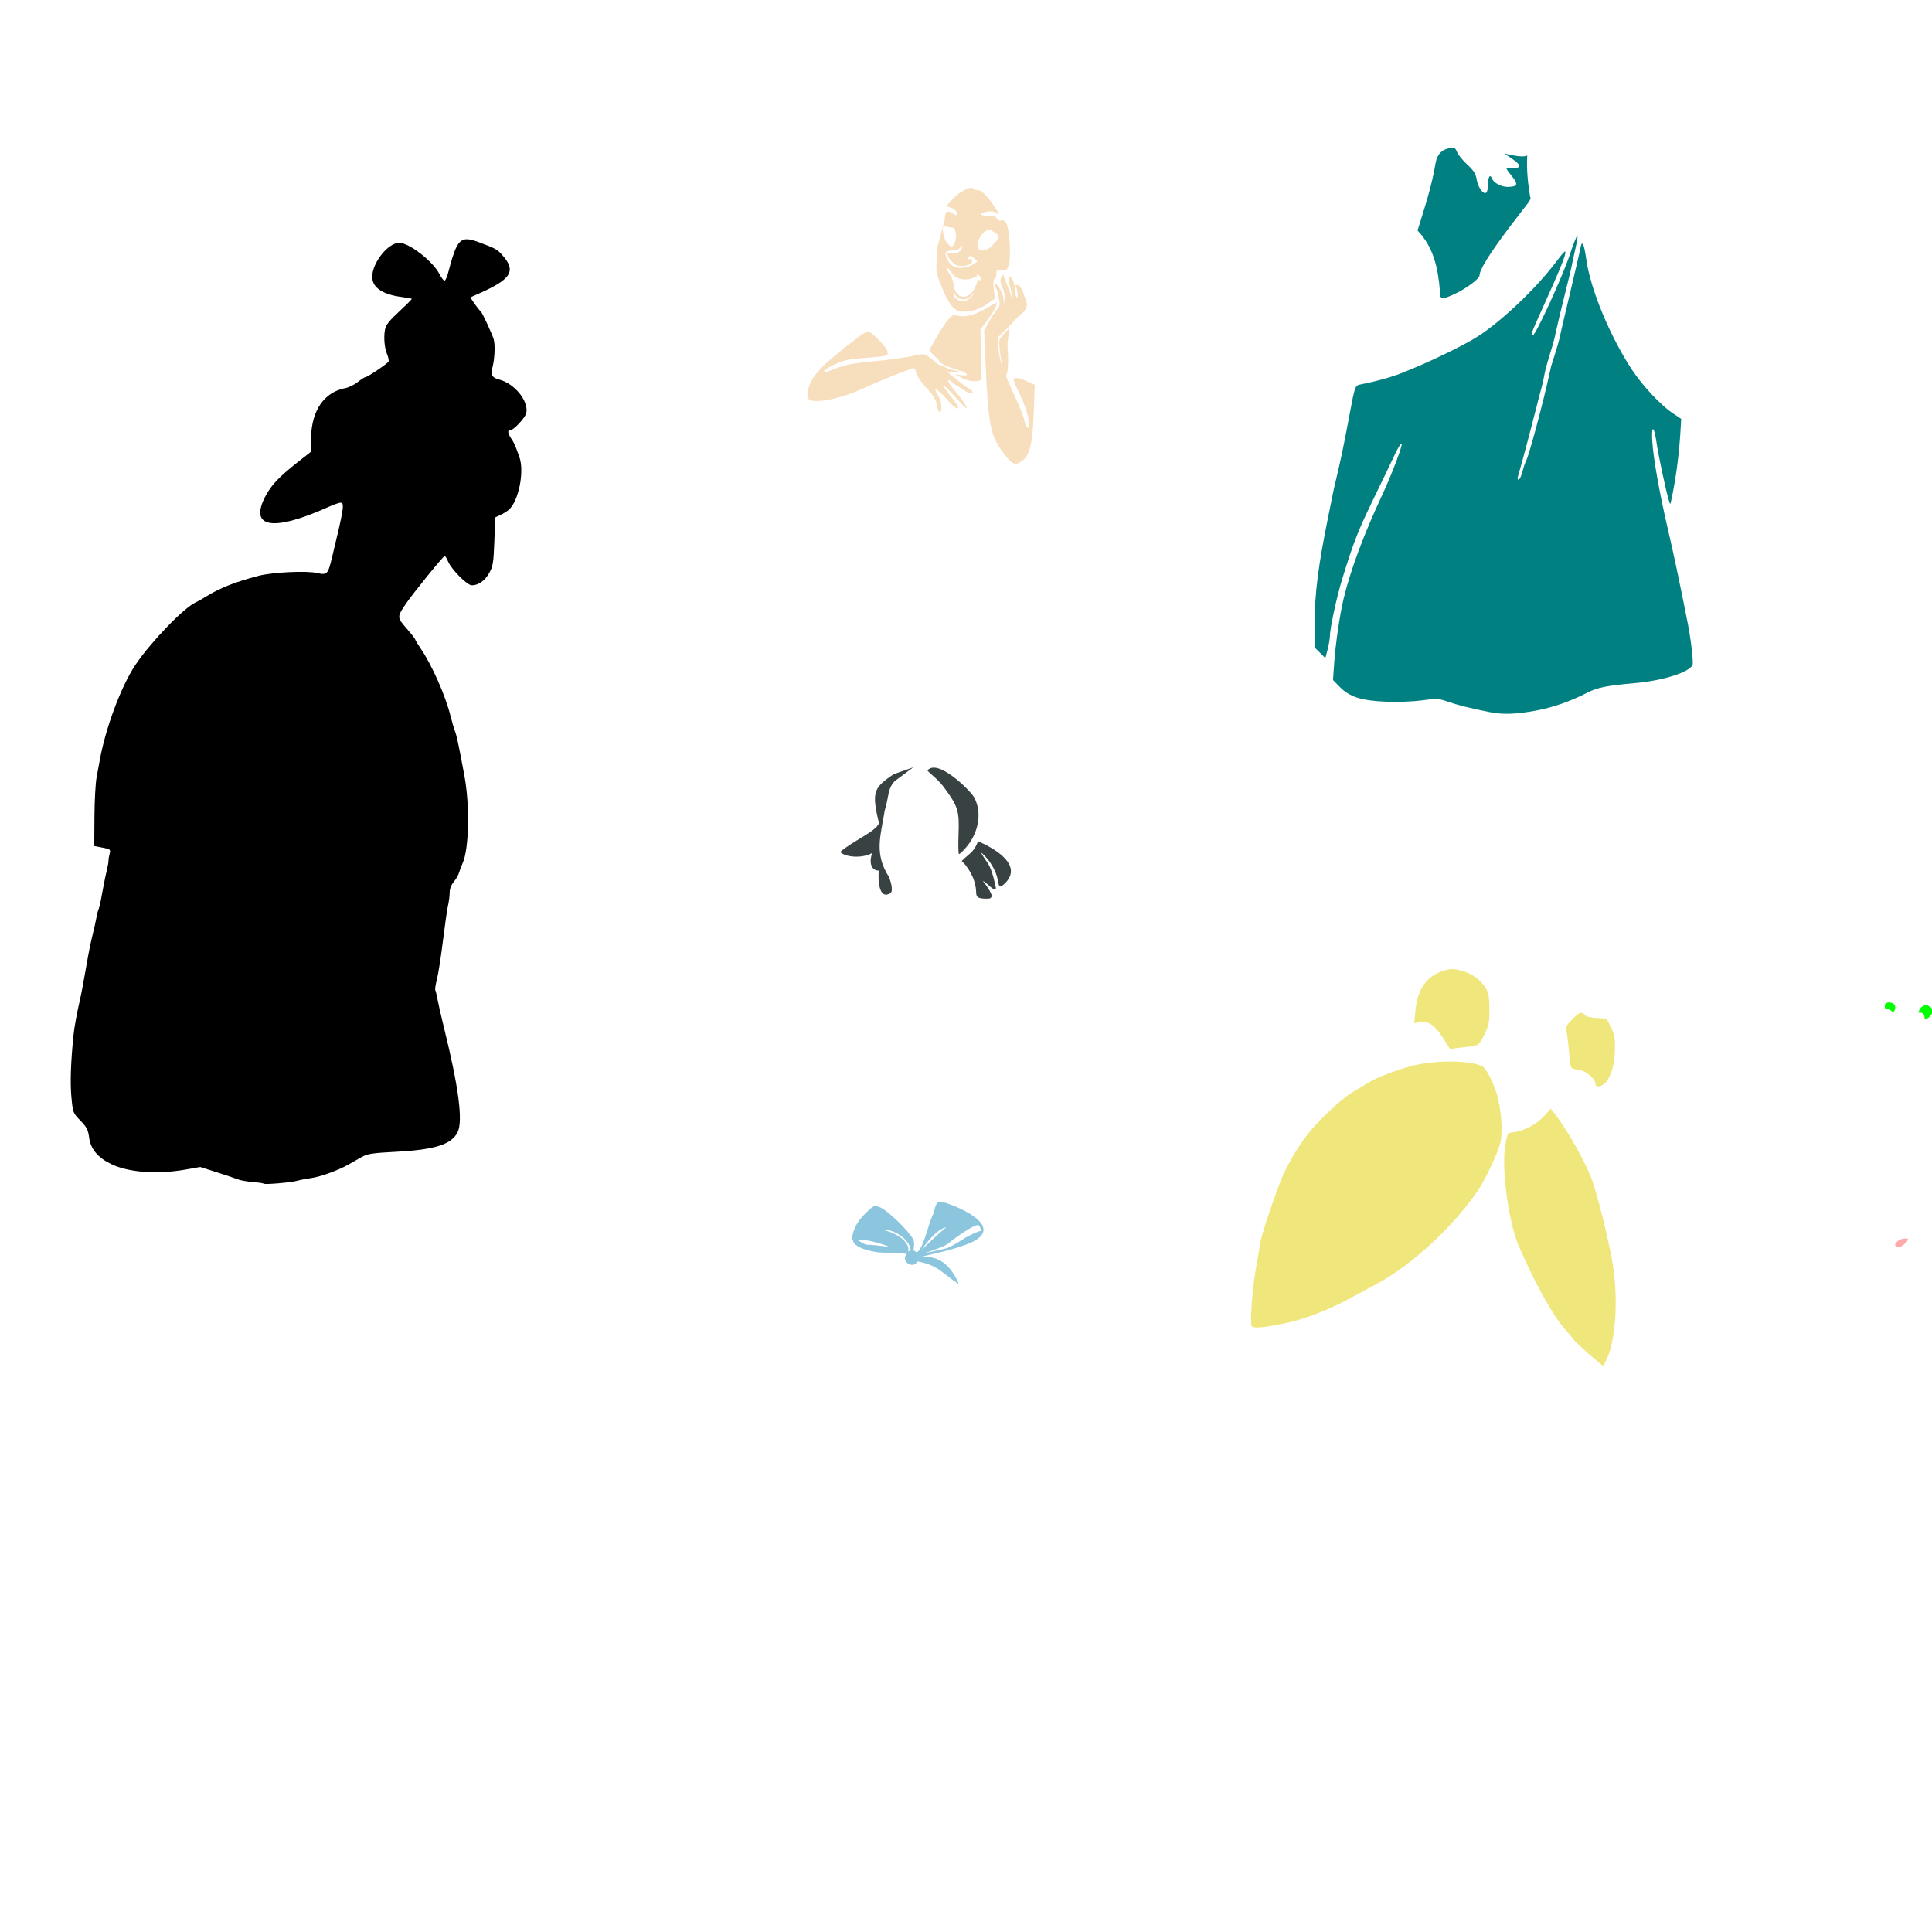
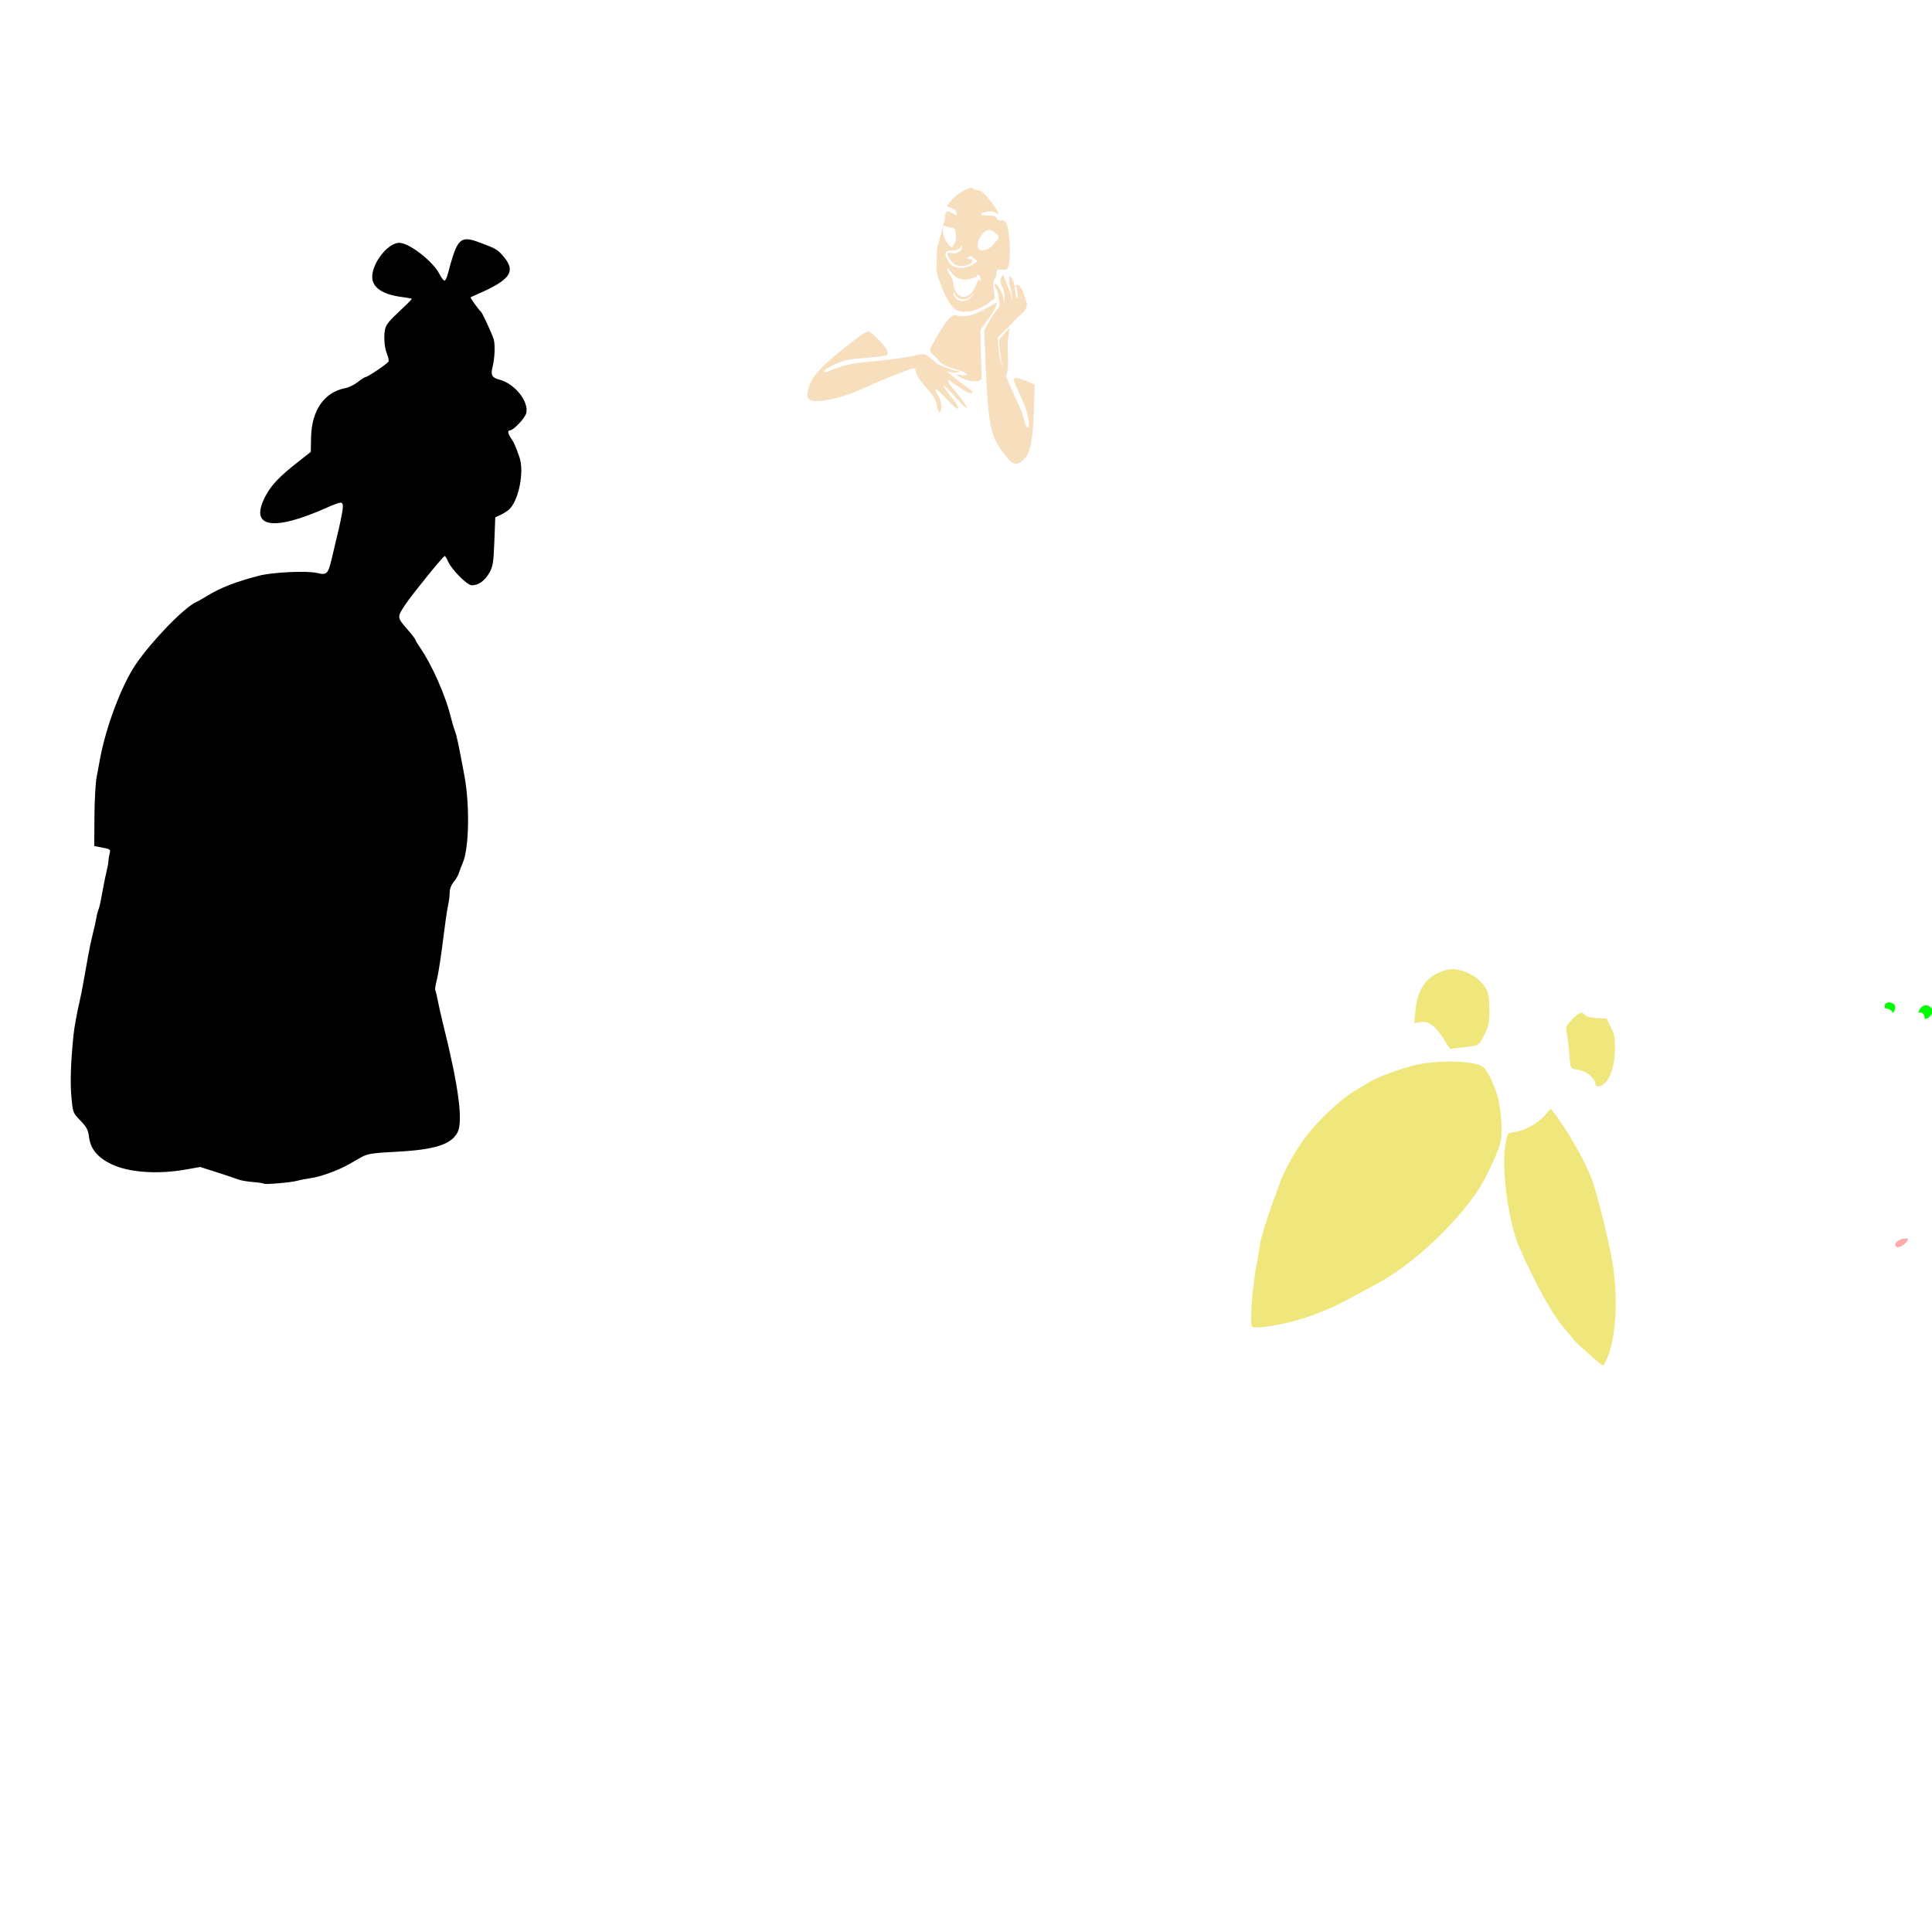
<svg xmlns="http://www.w3.org/2000/svg" xmlns:ns1="http://www.inkscape.org/namespaces/inkscape" xmlns:ns2="http://sodipodi.sourceforge.net/DTD/sodipodi-0.dtd" width="1080" height="1080" id="svg2" version="1.1" ns1:version="0.47 r22583" ns2:docname="StepSisterPink.svg">
  <defs id="defs4">
    <ns1:perspective ns2:type="inkscape:persp3d" ns1:vp_x="0 : 526.18109 : 1" ns1:vp_y="0 : 1000 : 0" ns1:vp_z="744.09448 : 526.18109 : 1" ns1:persp3d-origin="372.04724 : 350.78739 : 1" id="perspective10" />
    <ns1:perspective id="perspective2820" ns1:persp3d-origin="0.5 : 0.33333333 : 1" ns1:vp_z="1 : 0.5 : 1" ns1:vp_y="0 : 1000 : 0" ns1:vp_x="0 : 0.5 : 1" ns2:type="inkscape:persp3d" />
    <ns1:perspective id="perspective2834" ns1:persp3d-origin="0.5 : 0.33333333 : 1" ns1:vp_z="1 : 0.5 : 1" ns1:vp_y="0 : 1000 : 0" ns1:vp_x="0 : 0.5 : 1" ns2:type="inkscape:persp3d" />
  </defs>
  <ns2:namedview id="base" pagecolor="#ffffff" bordercolor="#666666" borderopacity="1.0" ns1:pageopacity="0.0" ns1:pageshadow="2" ns1:zoom="0.22685185" ns1:cx="2023.9649" ns1:cy="378.80161" ns1:document-units="in" ns1:current-layer="layer1" showgrid="false" units="in" ns1:showpageshadow="false" borderlayer="false" ns1:window-width="1280" ns1:window-height="747" ns1:window-x="-4" ns1:window-y="-4" ns1:window-maximized="1" />
  <g ns1:label="Layer 1" ns1:groupmode="layer" id="layer1" transform="translate(0,27.64)">
    <path style="fill:#000000" d="m 260.883,106.105 c -4.841,0.044 -6.724,4.854 -10.448,19.061 -0.589,2.249 -1.471,4.089 -1.969,4.089 -0.498,0 -1.766,-1.67 -2.804,-3.705 -3.64,-7.135 -16.946,-17.458 -22.499,-17.458 -6.243,0 -15.088,11.168 -15.088,19.044 0,5.989 5.844,9.919 16.757,11.283 2.948,0.368 5.358,0.832 5.358,1.018 0,0.332 -3.015,3.317 -10.114,10.014 -1.964,1.852 -3.956,4.383 -4.423,5.608 -1.321,3.463 -1.009,11.112 0.618,15.005 0.811,1.94 1.215,3.948 0.901,4.456 -0.782,1.266 -11.673,8.612 -12.768,8.612 -0.485,0 -2.45,1.242 -4.373,2.771 -1.923,1.528 -5.109,3.086 -7.077,3.455 -11.647,2.185 -18.742,12.387 -19.061,27.439 l -0.167,8.178 -7.127,5.608 c -10.472,8.229 -14.833,12.798 -18.126,18.977 -9.502,17.827 3.833,20.242 34.85,6.309 3.058,-1.374 6.198,-2.504 6.977,-2.504 2.453,0 1.981,2.994 -4.857,31.261 -2.115,8.745 -2.694,9.32 -8.162,8.045 -5.846,-1.364 -24.964,-0.447 -32.713,1.569 -13.081,3.402 -21.56,6.751 -29.342,11.566 -2.117,1.31 -4.717,2.776 -5.775,3.255 -6.58,2.979 -24.514,21.479 -33.448,34.516 -8.234,12.015 -17.336,36.492 -20.479,55.062 -0.224,1.323 -0.903,5.003 -1.519,8.178 -0.615,3.175 -1.165,13.136 -1.218,22.132 l -0.1,16.357 4.623,0.901 c 4.366,0.843 4.597,1.023 3.972,3.355 -0.365,1.36 -0.648,3.129 -0.634,3.922 0.013,0.794 -0.392,3.11 -0.901,5.141 -0.509,2.031 -1.577,7.214 -2.37,11.533 -1.521,8.282 -1.67,8.934 -2.554,11.233 -0.305,0.794 -0.763,2.735 -1.018,4.323 -0.255,1.587 -1.169,5.707 -2.036,9.146 -0.867,3.44 -1.973,8.639 -2.454,11.55 -0.48,2.91 -1.325,7.671 -1.886,10.582 -0.561,2.91 -1.192,6.371 -1.402,7.694 -0.21,1.323 -0.877,4.564 -1.485,7.21 -1.518,6.602 -3.007,14.722 -3.422,18.76 -1.543,15.022 -1.957,26.763 -1.235,34.633 0.832,9.068 0.869,9.174 5.041,13.469 3.541,3.646 4.318,5.147 4.89,9.497 0.839,6.377 4.765,11.134 12.201,14.771 9.661,4.725 25.608,5.939 41.576,3.155 l 8.329,-1.469 9.347,2.988 c 5.14,1.639 10.427,3.416 11.75,3.956 1.323,0.539 5.003,1.194 8.178,1.452 3.175,0.258 5.979,0.676 6.226,0.918 0.649,0.636 15.385,-0.637 18.793,-1.619 1.587,-0.458 5.048,-1.124 7.694,-1.485 5.101,-0.697 15.097,-4.305 20.696,-7.477 1.852,-1.05 5.135,-2.917 7.31,-4.156 3.489,-1.987 5.878,-2.355 20.212,-3.121 20.937,-1.12 30.157,-4.079 33.615,-10.765 3.199,-6.185 0.686,-25.372 -7.794,-59.552 -1.379,-5.556 -2.882,-12.159 -3.338,-14.671 -0.456,-2.512 -1.034,-4.901 -1.285,-5.308 -0.251,-0.407 0.152,-3.103 0.901,-5.992 0.749,-2.889 2.251,-12.402 3.321,-21.147 1.07,-8.745 2.354,-17.755 2.871,-20.012 0.517,-2.257 0.951,-5.573 0.951,-7.377 0,-2.039 0.856,-4.301 2.27,-5.992 1.251,-1.496 2.575,-3.801 2.954,-5.124 0.379,-1.323 1.304,-3.779 2.053,-5.441 3.571,-7.923 4.043,-32.308 0.935,-48.92 -3.345,-17.881 -4.284,-22.287 -5.324,-25.019 -0.604,-1.586 -1.69,-5.267 -2.403,-8.178 -2.818,-11.495 -10.466,-28.741 -16.907,-38.104 -1.551,-2.254 -2.821,-4.38 -2.821,-4.723 0,-0.343 -2.182,-3.119 -4.84,-6.175 -5.371,-6.175 -5.372,-6.409 -0.584,-13.536 3.895,-5.799 21.053,-26.938 21.864,-26.938 0.354,0 1.197,1.332 1.869,2.954 1.849,4.465 10.71,13.402 13.286,13.402 3.719,0 7.291,-2.519 9.747,-6.876 2.094,-3.716 2.411,-5.686 2.871,-17.642 l 0.517,-13.469 2.887,-1.335 c 1.587,-0.737 3.691,-2.048 4.673,-2.904 5.5,-4.791 8.818,-21.303 5.925,-29.459 -2.341,-6.599 -2.924,-7.946 -4.506,-10.248 -1.947,-2.831 -2.264,-4.657 -0.801,-4.657 1.997,0 8.556,-6.967 9.163,-9.731 1.448,-6.591 -6.637,-16.564 -15.138,-18.677 -3.992,-0.992 -4.871,-2.607 -3.755,-6.876 1.254,-4.799 1.577,-12.666 0.651,-15.706 -0.967,-3.171 -6.352,-14.791 -7.144,-15.405 -1.123,-0.871 -6.103,-7.814 -5.758,-8.028 0.186,-0.115 1.414,-0.665 2.737,-1.235 20.324,-8.752 23.264,-13.367 14.554,-22.816 -2.552,-2.768 -3.441,-3.255 -12.134,-6.526 -3.088,-1.162 -5.433,-1.87 -7.327,-1.853 z" id="path2994" />
-     <path style="fill:#8cc6de;fill-opacity:1" d="m 525.826,644.071 c -2.682,0.06 -3.213,3.485 -3.956,6.593 -2.699,4.44 -5.404,19.754 -9.43,21.831 -0.617,-0.583 -1.224,-0.946 -1.819,-1.118 0.239,-1.272 0.785,-4.478 -0.184,-6.292 -2.686,-5.032 -14.641,-16.46 -18.793,-17.959 -0.925,-0.334 -1.598,-0.548 -2.203,-0.567 -1.332,-0.042 -2.355,0.881 -5.141,3.588 -4.599,4.47 -6.693,7.93 -7.728,12.735 -0.421,1.954 -0.558,2.666 0.234,2.787 0.064,3.639 9.585,6.806 17.024,6.943 l 13.069,0.567 c -0.583,0.641 -1.035,1.538 -1.035,2.42 0.176,3.754 5.238,5.364 6.993,1.919 12.091,2.119 13.623,6.769 23.216,12.701 -7.25,-17.051 -18.008,-15.602 -23.066,-14.838 8.609,-2.211 20.434,-4.327 29.709,-8.362 19.321,-8.806 -6.129,-19.853 -14.654,-22.415 -0.876,-0.39 -1.618,-0.548 -2.237,-0.534 z m 3.171,14.287 c -4.247,3.513 -9.885,8.787 -13.82,12.718 1.568,-2.316 7.666,-11.211 13.82,-12.718 z m 17.553,-1.181 c 1.35,-0.017 1.814,2.754 1.645,3.407 -0.184,-0.553 -6.818,2.516 -8.683,3.782 -1.846,1.253 -5.639,3.515 -8.412,5.024 -1.81,0.985 -9.371,2.491 -14.571,3.572 4.997,-1.536 10.954,-3.743 13.269,-5.274 5.178,-4.286 14.503,-10.483 16.752,-10.511 z m -55.216,3.171 c 5.088,-2.811 17.497,4.03 17.718,11.012 -0.481,0.128 -0.933,0.38 -1.369,0.734 1.865,-7.782 -14.721,-13.834 -16.349,-11.746 z m -10.606,5.003 c 4.01,0.066 11.168,1.8 16.69,4.106 -5.306,-0.779 -11.612,-1.332 -13.219,-1.335 -0.563,-7.3e-4 -3.171,-1.589 -5.057,-2.687 0.445,-0.07 0.981,-0.093 1.586,-0.084 z" id="path2972" ns2:nodetypes="ccccssssscccccccccccccccsscccccccccscc" />
-     <path style="fill:#394242;fill-opacity:1" d="m 518.469,403.007 c 0,0.714 5.687,4.742 8.83,8.963 8.275,11.116 9.037,13.526 8.529,26.805 -0.232,6.065 -0.109,11.032 0.267,11.032 0.376,0 2.087,-1.598 3.805,-3.555 7.427,-8.459 9.263,-20.282 4.423,-28.541 -2.813,-4.324 -20.197,-21.347 -25.854,-14.704 z m -7.939,-1.695 -11.003,3.833 c -11.112,7.594 -12.439,9.715 -8.153,27.445 -2.222,4.902 -14.275,9.589 -21.724,16.048 2.774,2.86 12.168,3.839 17.942,0.534 -1.786,4.642 -0.994,9.882 3.655,9.864 -0.373,3.989 -0.391,16.639 6.392,12.701 2.298,-1.345 -0.393,-8.52 -0.7,-9.14 -8.461,-13.284 -4.605,-22.884 -2.397,-37.022 2.424,-7.763 1.45,-12.104 5.616,-16.573 l 10.371,-7.691 z m 36.163,41.285 c -2.132,6.366 -5.959,7.667 -9.08,11.066 l 2.07,2.203 c 3.38,4.448 5.63,9.084 5.958,14.554 0,3.585 0.802,4.208 5.525,4.323 2.475,0.06 3.138,-0.315 3.138,-1.786 0,-1.208 -2.396,-5.116 -4.857,-8.078 1.787,0.318 6.647,6.674 7.294,3.939 -3.169,-15.327 -5.245,-13.595 -8.445,-20.062 4.604,3.787 8.626,10.256 9.514,15.722 0.673,4.15 1.115,4.33 3.989,1.652 10.458,-10.374 -6.466,-19.842 -15.105,-23.534 z" id="path2912" ns2:nodetypes="csssscccccccccccccccccsscccscc" />
    <path id="path3155" style="fill:#00ff00;fill-opacity:1" d="m 1076.755,534.307 c -2.514,0.062 -3.721,1.925 -4.406,4.123 3.589,-0.416 3.352,2.132 3.605,3.455 2.304,0.348 3.901,-2.686 4.573,-4.039 0,-1.655 -2.055,-3.507 -3.772,-3.538 z m -20.73,-1.652 c -2.825,0.417 -2.415,1.582 -2.353,3.388 1.762,-0.269 4.256,1.371 4.44,2.721 2.409,-3.159 1.562,-5.701 -2.086,-6.109 z" />
    <path style="fill:#ffaaaa;fill-opacity:1" d="m 1064.704,664.72 c -1.129,0.011 -2.677,0.503 -3.856,1.402 -1.617,1.233 -1.875,2.487 -0.625,3.323 2.072,0.74 5.654,-2.224 6.399,-4.257 0,-0.612 -1.04,-0.477 -1.918,-0.468 z" id="path3177" />
    <path id="path3085" style="fill:#f7debd;fill-opacity:1" d="m 485.335,157.617 c -2.207,0.672 -4.097,2.183 -5.942,3.522 -20.416,15.488 -26.578,22.117 -27.84,30.009 -0.508,3.18 -0.278,3.969 1.319,4.824 3.498,1.872 17.409,-0.938 27.639,-5.591 8.791,-3.998 18.612,-8.132 22.833,-9.614 2.789,-0.979 5.772,-2.072 6.626,-2.42 1.172,-0.477 1.696,0.086 2.136,2.287 0.324,1.622 2.883,5.418 5.758,8.546 3.908,4.251 5.322,6.591 5.808,9.63 0.744,4.65 2.537,5.434 2.537,1.102 0,-1.614 -0.573,-4.263 -1.469,-5.775 -4.168,-7.032 -0.759,-4.46 5.174,2.103 6.378,7.055 7.979,5.526 1.936,-1.853 -2.72,-3.322 -4.724,-6.259 -4.456,-6.526 0.267,-0.267 3.194,2.586 6.509,6.326 3.316,3.74 6.235,6.6 6.476,6.359 0.526,-0.526 -2.887,-5.492 -7.194,-10.465 -3.296,-3.806 -4.348,-6.765 -1.586,-4.473 0.85,0.706 2.323,1.737 3.255,2.287 0.932,0.55 2.806,1.784 4.173,2.754 1.367,0.97 3.226,1.628 4.139,1.452 1.219,-0.235 0.613,-1.03 -2.32,-2.971 -2.198,-1.454 -7.589,-5.735 -11.967,-9.514 4.196,2.007 10.393,0.519 5.291,-0.033 -1.668,-0.181 -6.988,-2.374 -9.831,-3.605 -8.263,-7.112 -7.302,-6.014 -15.088,-4.406 -4.13,0.853 -13.808,2.129 -21.497,2.837 -12.774,1.177 -16.072,1.922 -25.286,5.792 -1.043,0.438 -1.686,0.292 -1.686,-0.401 0,-1.258 8.585,-5.409 13.002,-6.292 1.587,-0.318 7.063,-0.89 12.184,-1.268 5.121,-0.379 9.613,-0.984 9.964,-1.335 0.351,-0.351 0.367,-1.457 0.05,-2.453 -0.778,-2.45 -9.018,-10.832 -10.649,-10.832 l 5e-5,0 z m 72.086,-16.223 c -7.587,3.638 -14.41,9.794 -23.717,7.127 -3.393,-0.766 -11.972,15.536 -13.402,18.209 -0.964,1.658 -0.461,2.448 4.089,6.476 2.025,4.829 14.077,5.673 16.256,8.512 0,1.018 -4.879,0.241 -6.559,-0.317 0.591,0.469 1.263,0.949 1.986,1.402 4.77,2.987 11.699,3.658 12.635,1.218 l -0.651,-27.089 c 2.992,-5.126 8.014,-9.646 9.363,-15.539 z m -12.968,-5.825 c -0.556,3.928 -6.021,6.53 -9.363,4.189 -1.174,-0.823 -2.12,-2.225 -2.086,-3.121 0.044,-1.183 0.303,-1.038 0.935,0.534 3.246,4.778 9.008,2.172 10.515,-1.602 z m 16.156,-9.664 c -0.208,0.017 -0.447,0.526 -0.918,1.536 -0.706,1.513 -0.534,2.944 0.651,5.441 0.905,1.908 1.441,4.799 1.218,6.609 l -0.401,3.221 -0.184,-3.371 c -0.189,-3.369 -4.914,-10.705 -4.924,-7.644 -0.005,0.825 1.098,2.12 1.402,3.371 2.78,11.442 1.08,6.823 -4.273,16.524 l -3.038,5.491 0.651,15.422 c 1.548,36.631 2.712,43.019 9.514,52.258 5.546,7.533 7.234,8.273 11.45,4.957 3.968,-3.121 5.535,-10.022 6.142,-27.105 l 0.534,-15.138 -4.223,-1.919 c -4.73,-2.146 -7.594,-2.485 -7.594,-0.901 0,0.581 1.764,4.684 3.906,9.13 3.896,8.087 6.05,17.709 3.972,17.709 -0.579,0 -1.35,-1.621 -1.719,-3.605 -0.369,-1.984 -2.378,-7.286 -4.473,-11.783 -2.629,-5.646 -4.595,-10.068 -6.075,-13.736 1.164,0.002 1.672,-8.274 1.068,-14.404 -0.515,-5.232 1.438,-11.924 0.835,-12.034 -0.51,0.094 -4.907,5.358 -5.191,5.758 -1.028,1.626 0.372,10.83 1.636,16.323 -1.537,-4.391 -2.19,-7.568 -2.387,-10.782 l -0.384,-6.242 8.128,-7.945 c 2.237,-4.167 10.2,-6.655 7.544,-12.918 -0.788,-1.678 -2.677,-10.248 -5.842,-8.195 1.318,2.265 1.489,7.273 0.901,6.91 -0.521,-0.322 -0.951,-1.794 -0.951,-3.271 0,-3.352 -1.819,-8.746 -2.954,-8.746 -0.467,0 -0.625,2.06 -0.35,4.573 1.127,3.694 1.863,7.255 1.335,10.398 0.032,-2.807 -0.605,-5.835 -2.237,-9.196 -0.762,-1.852 -1.68,-4.233 -2.053,-5.291 -0.333,-0.946 -0.51,-1.419 -0.718,-1.402 z m -30.911,-3.839 c 2.531,2.513 3.777,7.391 11.917,6.392 2.003,-0.612 3.548,-1.152 4.607,-1.435 -0.343,-0.74 -0.275,-1.152 0.217,-1.152 0.55,0 1.256,0.669 1.569,1.485 0.731,1.905 0.185,2.362 -0.801,1.185 -0.207,0.337 -0.463,0.712 -0.784,1.168 -0.578,0.819 -0.439,2.076 -0.968,2.403 -3.563,8.79 -11.517,7.989 -12.501,-1.052 0,-1.367 -0.912,-3.769 -2.02,-5.324 -1.288,-1.809 -1.652,-2.823 -1.235,-3.672 z m 7.861,-12.535 c 0.135,-0.004 0.153,0.383 0.167,1.152 0.037,2.072 -3.299,3.93 -5.691,3.171 -2.924,-0.928 -3.136,1.048 -0.451,4.239 1.964,2.334 3.267,2.971 6.075,2.971 3.349,0 5.875,-1.334 5.875,-3.088 0,-0.423 -0.736,-0.768 -1.636,-0.768 -1.254,0 -1.368,-0.267 -0.501,-1.135 0.868,-0.868 1.591,-0.719 3.104,0.651 l 1.969,1.786 -2.954,1.886 c -5.152,2.63 -11.375,2.706 -14.003,-3.038 -1.887,-3.783 -1.172,-4.957 2.971,-4.957 2.092,0 3.61,-0.606 4.239,-1.686 0.457,-0.784 0.7,-1.181 0.835,-1.185 z m 15.622,-8.679 c 0.877,0 2.062,1.028 3.121,1.686 2.365,1.468 2.43,2.98 0.985,4.39 -2.657,1.946 -2.608,4.558 -8.145,5.474 -1.002,0 -2.065,-0.657 -2.37,-1.452 -1.362,-3.55 2.791,-10.098 6.409,-10.098 z m -19.299,0.288 c 0,0 1.998,5.565 -1.748,9.326 -0.378,0.36 -1.807,-1.166 -2.854,-2.604 -1.277,-1.226 -2.018,-5.101 -2.018,-5.101 -0.355,-1.595 -0.55,-4.619 1.242,-3.957 3.283,1.213 5.375,0.214 5.378,2.336 z m 9.118,-23.788 c -2.39,-0.106 -8.313,3.537 -11.533,7.36 -2.431,2.887 -2.493,3.173 -0.818,3.488 2.447,0.461 4.223,2.009 4.223,3.655 0,1.101 -0.423,1.065 -2.353,-0.2 -3.15,-2.064 -4.373,-1.087 -4.373,3.488 l -3.705,13.92 c -0.924,2.099 -0.622,6.461 -0.868,9.697 -0.39,5.123 -0.009,6.994 3.004,14.437 2.211,5.463 4.564,9.534 6.509,11.299 2.724,2.472 5.816,2.294 9.964,1.803 9.155,-2.821 8.919,-4.701 13.119,-7.027 l -0.634,-5.141 c -0.42,-3.364 -0.291,-5.381 0.401,-5.808 0.582,-0.36 1.068,-1.729 1.068,-3.054 0,-2.129 0.36,-2.37 3.054,-2.103 2.766,0.274 3.127,-0.018 3.939,-3.071 1.18,-4.435 0.377,-19.007 -1.235,-22.382 -0.894,-1.872 -1.78,-2.498 -2.971,-2.12 -1.035,0.329 -2.057,-0.133 -2.637,-1.168 -0.691,-1.234 -2.006,-1.65 -4.874,-1.536 -4.815,0.192 -5.212,-1.332 -0.567,-2.203 2.143,-0.402 3.915,-0.203 4.824,0.551 2.956,2.453 1.37,-1.046 -3.054,-6.743 -2.998,-3.861 -5.166,-5.775 -6.543,-5.775 -1.132,0 -2.555,-0.485 -3.154,-1.085 -0.179,-0.179 -0.443,-0.269 -0.784,-0.284 z" ns2:nodetypes="ccssssssssssssssssssssscscssssssssccccccccsccccsscccsscccsscccsscccssssscsccccccccssscccsccccsscsccsccsssssssccccssccsccscccccsccssssccssscccsssssssssssssc" />
    <path id="path2868" style="fill:#efe77b;fill-opacity:1" d="m 811.818,514.076 c 1.277,0.015 2.665,0.284 4.673,0.751 5.869,1.364 11.348,5.268 14.187,10.114 1.439,2.457 1.876,5.088 1.919,11.45 0.048,7.045 -0.31,9.06 -2.52,13.703 -2.763,5.804 -3.533,6.601 -6.843,7.06 -1.16,0.161 -4.5,0.567 -7.411,0.918 l -5.291,0.651 -3.722,-5.925 c -4.519,-7.184 -8.405,-9.899 -13.002,-9.08 l -3.255,0.584 0.684,-6.993 c 1.174,-11.911 5.993,-18.969 15.038,-22.031 2.161,-0.732 3.569,-1.121 5.007,-1.185 0.18,-0.008 0.352,-0.019 0.534,-0.017 z m 72.003,24.435 c 0.076,-0.007 0.143,-0.002 0.217,0 0.706,0.021 1.315,0.477 1.986,1.285 0.7,0.843 3.321,1.496 6.609,1.669 l 5.458,0.3 2.387,4.807 c 2.011,4.034 2.389,6.047 2.27,12.501 -0.154,8.38 -2.072,15.014 -5.341,18.493 -2.544,2.708 -5.575,2.897 -5.575,0.35 0,-1.011 -1.326,-2.953 -2.954,-4.323 -2.773,-2.334 -4.325,-2.962 -9.08,-3.672 -1.666,-0.249 -1.994,-1.254 -2.487,-7.494 -0.313,-3.964 -0.911,-9.288 -1.335,-11.834 -0.749,-4.491 -0.671,-4.734 2.921,-8.412 2.348,-2.405 3.784,-3.566 4.924,-3.672 z m -73.308,27.25 c 0.509,5.4e-4 1.016,0.01 1.519,0.017 8.042,0.104 14.994,1.205 17.291,3.238 2.561,2.266 6.967,11.924 8.262,18.126 2.057,9.858 2.41,19.953 0.868,25.019 -1.845,6.063 -8.411,19.916 -11.934,25.169 -13.593,20.272 -37.147,42.121 -56.764,52.658 -5.184,2.785 -12.386,6.668 -16.006,8.629 -10.791,5.843 -24.349,11.077 -34.199,13.202 -12.528,2.703 -18.926,3.301 -19.812,1.869 -1.084,-1.755 0.342,-21.502 2.337,-32.263 0.981,-5.292 2.056,-11.598 2.387,-14.02 0.557,-4.071 5.611,-19.526 11.316,-34.616 2.822,-7.466 8.595,-17.581 14.587,-25.553 5.999,-7.981 19.247,-20.478 25.937,-24.468 3.074,-1.833 7.178,-4.291 9.13,-5.474 4.187,-2.539 13.4,-6.1 22.799,-8.813 5.812,-1.677 13.523,-2.577 20.746,-2.704 0.516,-0.009 1.027,-0.017 1.536,-0.017 z m 56.347,26.338 1.853,2.337 c 7.464,9.414 18.554,29.212 21.664,38.688 3.17,9.658 7.711,27.851 10.431,41.76 3.94,20.145 2.905,44.751 -2.387,56.714 -1.02,2.306 -2.023,4.189 -2.236,4.189 -0.819,0 -15.016,-12.514 -16.34,-14.404 -0.766,-1.094 -2.87,-3.618 -4.673,-5.591 -6.785,-7.423 -17.201,-26.078 -26.154,-46.867 -5.826,-13.53 -9.878,-44.145 -7.511,-56.697 1.192,-6.322 1.33,-6.569 3.722,-6.826 6.687,-0.72 13.951,-4.539 18.51,-9.731 l 3.121,-3.572 z" />
-     <path id="path2860" style="fill:#008080" d="m 881.668,104.324 c -0.482,0.178 -1.955,3.791 -4.239,10.682 -3.988,12.032 -19.069,44.864 -20.613,44.864 -1.348,0 -1.108,-0.7 5.975,-16.357 8.057,-17.811 11.593,-26.314 12.151,-29.208 0.492,-2.549 -0.389,-1.741 -5.575,5.091 -10.928,14.397 -29.986,32.488 -43.145,40.958 -8.29,5.336 -28.703,15.144 -43.245,20.763 -6.061,2.342 -14.038,4.513 -22.883,6.242 -2.539,0.496 -2.838,1.376 -5.675,16.707 -1.229,6.642 -2.706,14.245 -3.271,16.891 -0.565,2.646 -1.19,5.685 -1.385,6.743 -0.195,1.058 -1.074,4.958 -1.953,8.662 -2.217,9.346 -2.638,11.262 -3.038,13.469 -0.192,1.058 -1.24,6.241 -2.32,11.533 -5.556,27.212 -7.562,43.031 -7.561,59.552 l 0,13.369 3.004,2.988 2.988,2.988 1.252,-4.807 c 0.688,-2.646 1.258,-5.962 1.268,-7.361 0.033,-4.446 3.846,-22.118 6.91,-32.079 6.53,-21.233 8.702,-26.735 18.877,-47.651 3.727,-7.662 8.402,-17.398 10.381,-21.631 2.047,-4.378 3.756,-7.022 3.972,-6.142 0.359,1.46 -5.853,17.716 -10.799,28.274 -10.325,22.041 -17.822,42.187 -21.664,58.2 -2.144,8.938 -4.492,25.01 -5.257,35.951 l -0.668,9.48 3.672,3.755 c 5.542,5.675 12.06,7.779 25.87,8.345 6.737,0.276 15.206,-0.034 20.329,-0.734 8.157,-1.115 9.17,-1.051 14.421,0.784 5.227,1.827 12.708,3.685 23.45,5.825 7.049,1.404 14.454,1.168 25.102,-0.768 9.807,-1.783 19.665,-5.18 29.242,-10.098 5.786,-2.971 10.636,-3.94 26.955,-5.408 15.691,-1.411 30.37,-6.109 31.946,-10.215 0.572,-1.49 -0.87,-14.02 -2.637,-22.966 -4.588,-23.225 -8.087,-39.812 -11.049,-52.425 -4.668,-19.879 -8.268,-40.117 -8.829,-49.554 -0.564,-9.482 1.027,-8.843 2.42,0.968 0.967,6.809 5.146,26.431 6.76,31.745 0.876,2.886 0.864,2.889 1.385,0.484 2.626,-12.105 4.431,-25.615 5.207,-38.972 l 0.401,-6.726 -4.924,-3.321 c -6.607,-4.456 -16.729,-15.275 -22.549,-24.101 -12.356,-18.739 -23.186,-44.851 -25.57,-61.621 -1.303,-9.169 -2.371,-11.285 -3.288,-6.543 -0.343,1.772 -1.246,5.821 -2.003,8.996 -0.756,3.175 -2.223,9.439 -3.271,13.937 -1.048,4.498 -2.838,12.078 -3.972,16.841 -1.134,4.762 -2.241,9.595 -2.454,10.732 -0.212,1.137 -1.33,5.037 -2.487,8.662 -1.157,3.626 -2.156,6.795 -2.22,7.06 -0.063,0.265 -0.446,2.003 -0.851,3.856 -3.752,17.138 -11.492,45.997 -13.119,48.903 -0.493,0.881 -1.364,3.431 -1.919,5.658 -0.556,2.227 -1.421,4.305 -1.936,4.623 -1.202,0.743 -1.183,-0.205 0.1,-4.356 1.183,-3.827 6.384,-23.408 9.447,-35.584 1.131,-4.498 2.433,-9.478 2.904,-11.066 0.471,-1.587 1.153,-4.61 1.502,-6.726 0.349,-2.117 1.678,-7.195 2.954,-11.283 1.276,-4.088 2.528,-8.427 2.787,-9.63 1.564,-7.263 4.549,-19.837 6.676,-28.157 1.353,-5.292 2.653,-10.711 2.887,-12.034 0.234,-1.323 1.135,-5.541 2.02,-9.38 1.223,-5.309 1.577,-7.835 1.152,-7.678 z m -31.245,65.093 c -0.361,-0.026 -1.052,0.582 -2.086,1.953 -3.569,4.732 -15.563,33.516 -20.262,48.636 -1.644,5.292 -3.587,11.353 -4.323,13.469 -1.447,4.165 -4.997,18.462 -7.644,30.777 -0.91,4.233 -2.043,8.994 -2.504,10.582 -0.461,1.587 -1.729,8.087 -2.821,14.437 -1.092,6.35 -2.625,15.011 -3.405,19.244 -0.78,4.233 -1.61,12.455 -1.853,18.276 -0.451,10.789 -0.012,10.044 2.236,-3.839 2.959,-18.271 4.185,-25.614 5.374,-32.229 2.566,-14.265 6.195,-30.538 9.647,-43.295 1.933,-7.144 3.932,-14.724 4.456,-16.841 2.792,-11.265 12.913,-37.133 20.796,-53.176 2.365,-4.813 3.181,-7.938 2.387,-7.995 z M 812.166,54.949 c -5.635,0.397 -8.613,3.103 -9.647,8.462 -2.086,12.895 -6.232,25.363 -10.114,37.804 8.991,9.271 11.496,21.124 12.518,33.815 0,4.986 0.75,5.13 8.379,1.602 6.183,-2.859 13.747,-8.494 13.753,-10.248 0.012,-3.254 5.472,-12.053 17.024,-27.389 10.218,-13.565 12.261,-14.999 11.272,-16.599 -1.411,-8.457 -2.006,-15.565 -1.629,-23.151 -2.913,1.668 -11.684,-1.019 -12.857,-1.019 5.563,3.615 14.488,8.812 2.046,8.29 -1.387,-0.571 -0.87,0.486 1.819,3.789 4.151,5.099 3.856,6.339 -1.569,6.543 -3.597,0.135 -8.136,-2.157 -9.063,-4.573 -1.071,-2.79 -2.236,-1.275 -2.236,2.887 0,2.35 -0.503,4.577 -1.118,4.957 -1.673,1.034 -4.594,-3.129 -5.308,-7.594 -0.484,-3.026 -1.661,-4.877 -5.191,-8.128 -2.511,-2.313 -5.083,-5.476 -5.725,-7.027 -0.744,-1.797 -1.242,-2.432 -2.353,-2.42 z" />
  </g>
</svg>